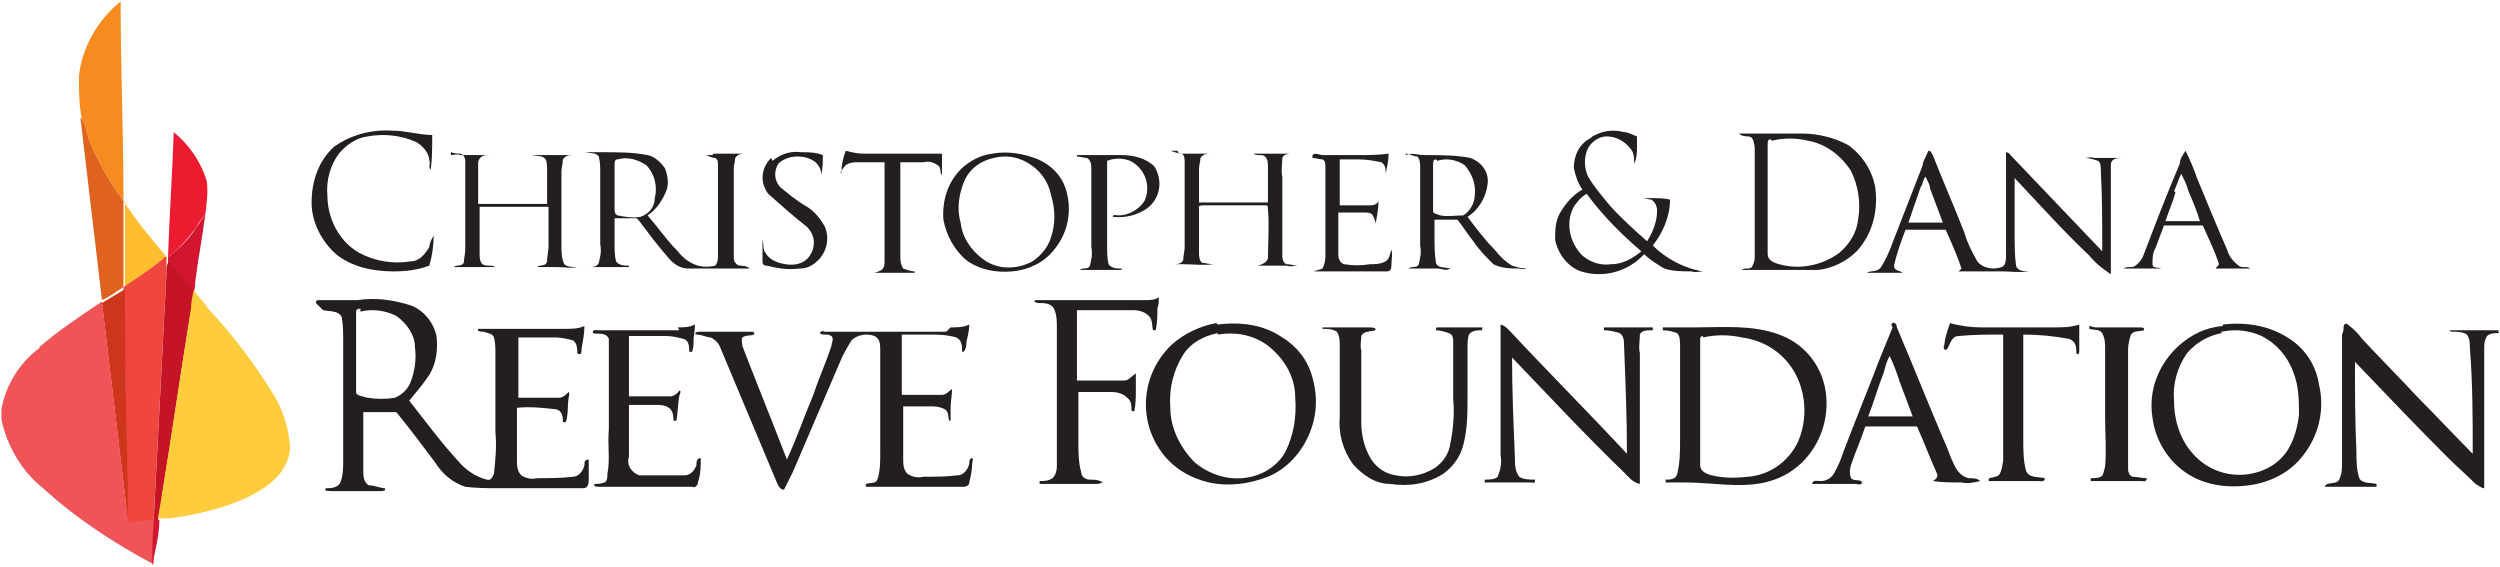
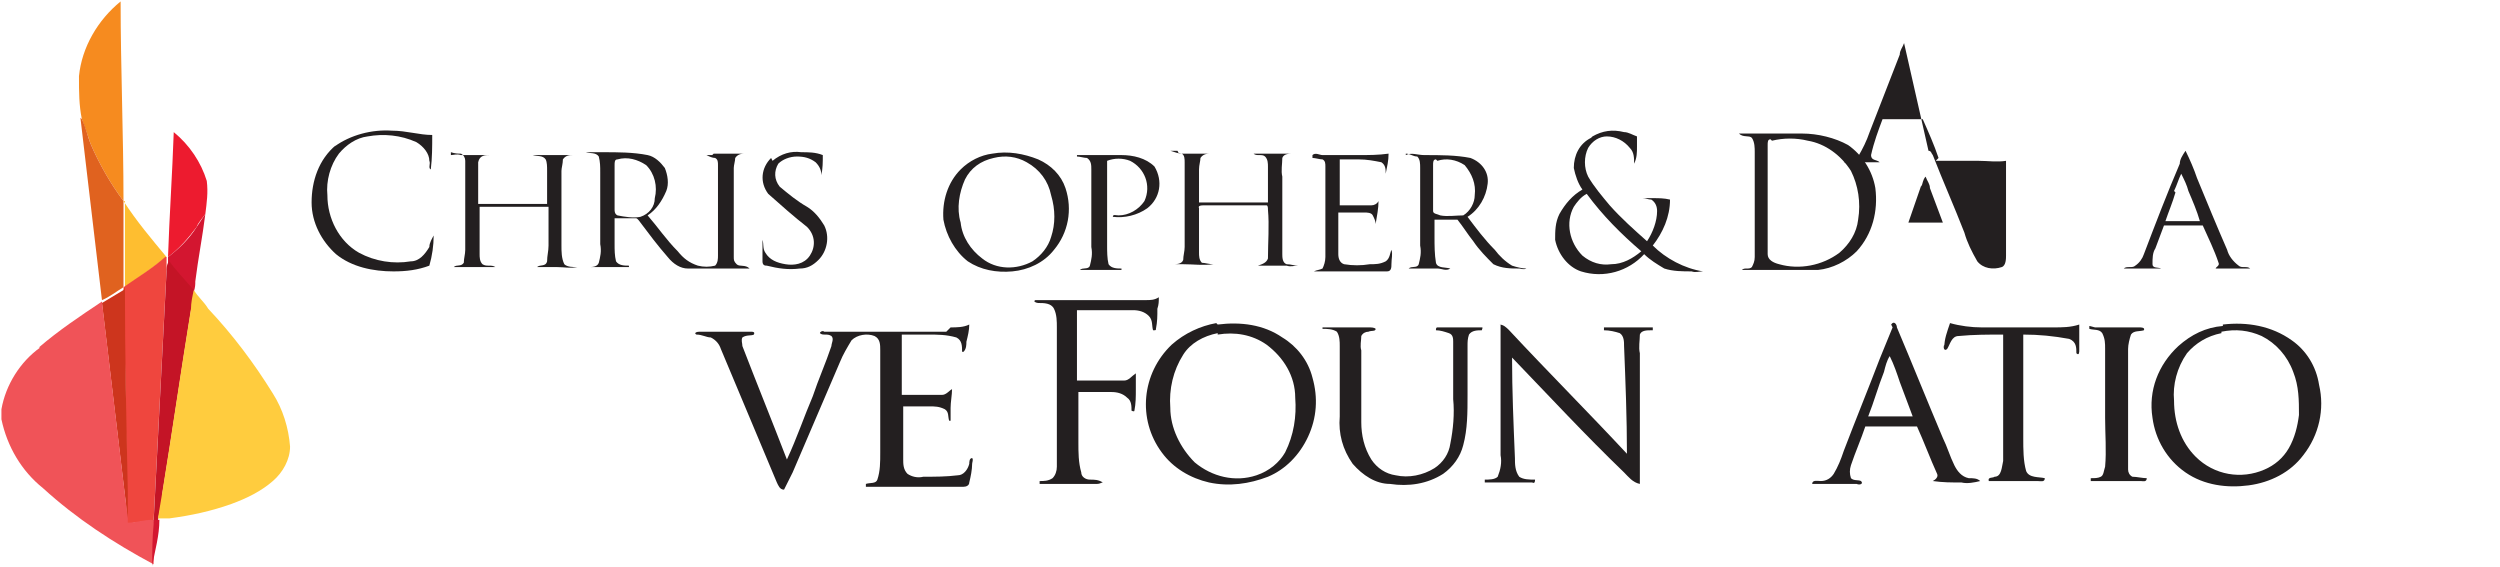
<svg xmlns="http://www.w3.org/2000/svg" version="1.1" viewBox="0 0 174.1 39.5">
  <defs>
    <style> .cls-1 { fill: #e0621f; stroke: #e0621f; } .cls-1, .cls-2, .cls-3, .cls-4, .cls-5, .cls-6, .cls-7, .cls-8, .cls-9, .cls-10, .cls-11 { stroke-miterlimit: 10.4; stroke-width: 0px; } .cls-2 { fill: #ed1b2f; stroke: #ed1b2f; } .cls-3 { fill: #ef463e; stroke: #ef463e; } .cls-4 { fill: #f68b1f; stroke: #f68b1f; } .cls-5 { fill: #ffcc3e; stroke: #ffcc3e; } .cls-6 { fill: #c41426; stroke: #c41426; } .cls-7 { fill: #231f20; stroke: #231f20; } .cls-8 { fill: #d31630; stroke: #d31630; } .cls-9 { fill: #f05358; stroke: #f05358; } .cls-10 { fill: #cd351d; stroke: #cd351d; } .cls-11 { fill: #febe30; stroke: #febe30; } </style>
  </defs>
  <g>
    <g id="Layer_1">
      <path class="cls-4" d="M5.5,5.3c.2-2,1.3-3.9,2.9-5.2,0,4.6.2,9.3.2,13.9-.9-1.2-1.7-2.6-2.3-4-.2-.6-.4-1.2-.6-1.7-.2-1-.2-1.9-.2-2.9Z" />
      <path class="cls-1" d="M5.7,8.3c.3.6.4,1.2.6,1.7.6,1.4,1.4,2.8,2.3,4h0c0,2,0,4,0,6-.5.3-1,.7-1.5.9-.5-4.2-1-8.5-1.5-12.7Z" />
      <path class="cls-7" d="M23.3,10.2c1.1-.8,2.6-1.2,4-1.1,1,0,1.9.3,2.8.3,0,.8,0,1.6-.1,2.4-.2-.1,0-.4-.1-.6,0-.5-.4-1-.9-1.3-1.1-.5-2.3-.6-3.4-.4-.8.1-1.5.6-2,1.2-.6.8-.9,1.9-.8,2.9,0,1.6.8,3.2,2.2,4,1.1.6,2.4.8,3.6.6.6,0,1-.5,1.3-1,0-.3.2-.6.3-.8,0,.7-.1,1.4-.3,2.1-.8.3-1.6.4-2.5.4-1.4,0-2.9-.3-4-1.2-1-.9-1.7-2.2-1.7-3.6,0-1.5.5-3,1.7-4h0Z" />
      <path class="cls-7" d="M110.9,9.5c.7-.4,1.4-.5,2.2-.3.3,0,.6.2.9.3,0,.2,0,.4,0,.7,0,.4,0,.8-.2,1.2,0-.4,0-.8-.3-1.1-.4-.5-1-.8-1.6-.8-.5,0-1,.3-1.3.8-.3.6-.3,1.4,0,2,.4.7,1,1.4,1.5,2,.8.9,1.7,1.7,2.6,2.5.4-.6.7-1.4.7-2.1,0-.3-.1-.6-.4-.8-.2,0-.4-.1-.6-.1.2,0,.5,0,.7,0,.4,0,.8,0,1.2.1,0,1.2-.5,2.3-1.2,3.2.9.9,2.2,1.6,3.5,1.8-.3,0-.5.1-.8,0-.6,0-1.3,0-1.9-.2-.5-.3-1-.6-1.4-1-1.1,1.2-2.8,1.7-4.4,1.2-.9-.3-1.6-1.2-1.8-2.2,0-.6,0-1.2.3-1.8.4-.7.9-1.3,1.6-1.7-.3-.4-.5-1-.6-1.5,0-.9.4-1.7,1.2-2.1h0ZM109.6,14.4c-.6,1.1-.3,2.5.6,3.4.6.5,1.3.7,2,.6.8,0,1.5-.4,2.1-.9-1.4-1.2-2.7-2.5-3.8-4-.4.2-.7.6-.9.9Z" />
      <path class="cls-2" d="M12.1,9.2c1.1.9,1.9,2.1,2.3,3.4.1.8,0,1.5-.1,2.3-.2.3-.5.6-.6.9-.6.8-1.2,1.5-2,2.1.1-2.9.3-5.8.4-8.7Z" />
      <path class="cls-7" d="M121,9.3c.7,0,1.3,0,2,0,.8,0,1.6,0,2.5,0,1.1,0,2.3.3,3.2.8,1,.7,1.7,1.8,1.9,3,.2,1.6-.2,3.2-1.3,4.4-.7.7-1.7,1.2-2.7,1.3-1.2,0-2.3,0-3.5,0-.6,0-1.2,0-1.8,0,.2-.2.5,0,.7-.2.1-.2.2-.4.2-.7,0-.8,0-1.7,0-2.6,0-1.6,0-3.1,0-4.7,0-.3,0-.7-.2-1-.2-.2-.6,0-.9-.3ZM123.3,9.7c-.2,0-.2.2-.2.4v4.6c0,1,0,2,0,3,0,.4.4.6.8.7,1.4.4,3,.1,4.2-.8.7-.6,1.2-1.4,1.3-2.3.2-1.2,0-2.4-.5-3.4-.7-1.1-1.8-1.9-3-2.1-.8-.2-1.7-.2-2.5,0Z" />
-       <path class="cls-7" d="M134.3,10.5c.2,0,.2.2.3.3.7,1.8,1.5,3.6,2.2,5.4.2.7.5,1.3.9,2,.4.5,1.1.6,1.7.4.3-.1.3-.6.3-.8v-6.6c0-.2,0-.4,0-.6.2,0,.3.2.5.4,2.1,2.2,4.1,4.3,6.2,6.5,0-1.9,0-3.8-.1-5.6,0-.3,0-.6-.2-.7-.3-.1-.6-.2-.9-.2.2,0,.4-.1.6,0,.4,0,.9,0,1.3,0,.2,0,.5,0,.7,0-.3,0-.8,0-.8.5,0,2.5,0,5.1,0,7.6-.6-.4-1.1-.8-1.5-1.3-1.8-1.7-3.5-3.6-5.2-5.4,0,1.3,0,2.7,0,4,0,.7,0,1.4.1,2.1.1.4.6.4.9.4h0c-.6.1-1.3,0-1.9,0-1,0-2,0-3,0l.2-.2c-.3-.9-.7-1.8-1.1-2.7-.9,0-1.9,0-2.8,0-.3.8-.6,1.6-.8,2.5,0,.4.4.3.6.5-.4,0-.8,0-1.2,0-.4,0-.9,0-1.3,0,.3-.2.7,0,1-.4.3-.5.6-1.1.8-1.7.7-1.8,1.4-3.6,2.1-5.4,0-.3.2-.5.3-.8ZM133.8,12.9c-.3.9-.6,1.7-.9,2.6.8,0,1.6,0,2.4,0-.3-.8-.6-1.6-.9-2.4,0-.3-.2-.5-.3-.8-.2.2-.2.5-.3.7h0Z" />
+       <path class="cls-7" d="M134.3,10.5c.2,0,.2.2.3.3.7,1.8,1.5,3.6,2.2,5.4.2.7.5,1.3.9,2,.4.5,1.1.6,1.7.4.3-.1.3-.6.3-.8v-6.6h0c-.6.1-1.3,0-1.9,0-1,0-2,0-3,0l.2-.2c-.3-.9-.7-1.8-1.1-2.7-.9,0-1.9,0-2.8,0-.3.8-.6,1.6-.8,2.5,0,.4.4.3.6.5-.4,0-.8,0-1.2,0-.4,0-.9,0-1.3,0,.3-.2.7,0,1-.4.3-.5.6-1.1.8-1.7.7-1.8,1.4-3.6,2.1-5.4,0-.3.2-.5.3-.8ZM133.8,12.9c-.3.9-.6,1.7-.9,2.6.8,0,1.6,0,2.4,0-.3-.8-.6-1.6-.9-2.4,0-.3-.2-.5-.3-.8-.2.2-.2.5-.3.7h0Z" />
      <path class="cls-7" d="M151.8,11.4c0-.3.2-.6.4-.9.3.6.6,1.3.8,1.9.7,1.7,1.4,3.4,2.1,5,.1.4.4.8.8,1.1.2.2.6,0,.8.2-.8,0-1.6,0-2.4,0,0-.1.3-.2.2-.4-.3-.9-.7-1.7-1.1-2.6-.9,0-1.8,0-2.7,0-.2.5-.4,1.1-.6,1.6-.2.3-.2.7-.2,1.1,0,.3.4.2.6.3-.4,0-.8,0-1.2,0-.5,0-.9,0-1.4,0,.2-.2.6,0,.8-.2.3-.2.5-.5.6-.8.8-2.1,1.6-4.2,2.5-6.3ZM151.5,13.4c-.2.7-.5,1.4-.7,2,.8,0,1.6,0,2.4,0-.2-.7-.5-1.4-.8-2.1-.1-.4-.3-.8-.5-1.2-.2.4-.3.8-.5,1.2Z" />
      <path class="cls-7" d="M53.8,11.2c.6-.5,1.3-.7,2-.6.5,0,1,0,1.5.2,0,.5,0,.9-.1,1.4,0-.3-.1-.6-.4-.9-.4-.3-.8-.4-1.3-.4-.5,0-1,.2-1.3.5-.3.5-.3,1.1.1,1.6.6.5,1.2,1,1.9,1.4.5.3.9.8,1.2,1.3.4.8.2,1.8-.4,2.4-.4.4-.8.6-1.3.6-.8.1-1.5,0-2.3-.2-.1,0-.3,0-.3-.3,0-.5,0-1,0-1.5.1.3,0,.6.2.9.3.5.8.7,1.4.8.6.1,1.3,0,1.7-.6.4-.6.4-1.4-.2-2-.9-.7-1.8-1.5-2.7-2.3-.6-.8-.5-1.8.2-2.5h0Z" />
-       <path class="cls-7" d="M58.6,12c0-.5.1-1,.3-1.5.4.1.8.2,1.2.2h4.6c.3,0,.6,0,.9,0,0,.5,0,1,0,1.5-.2-.2,0-.5-.3-.7-.3-.2-.6-.3-1-.2-.5,0-1.1,0-1.6,0,0,2.2,0,4.3,0,6.5,0,.3,0,.6.2.9.3.1.5.2.8.2,0,0,0,0,0,.1-.5,0-.9,0-1.4,0-.5,0-1,0-1.5,0,.2,0,.4-.1.6-.2.2-.2.2-.4.2-.6,0-.8,0-1.5,0-2.3,0-1.5,0-3.1,0-4.6-.6,0-1.2,0-1.8,0-.3,0-.6,0-.9.2-.2.2-.3.4-.4.6h0Z" />
      <path class="cls-7" d="M69.1,10.7c1.1-.2,2.2,0,3.2.4.9.4,1.6,1.1,1.9,2,.5,1.5.2,3.1-.8,4.3-.7.9-1.8,1.4-2.9,1.5-1.1.1-2.2-.1-3.1-.7-.9-.7-1.5-1.8-1.7-2.9-.1-1.3.3-2.6,1.2-3.5.6-.6,1.4-1,2.2-1.1ZM69.2,11c-.9.2-1.6.7-2,1.5-.4.9-.6,2-.3,3,.1,1,.7,1.9,1.5,2.5,1,.8,2.4.8,3.5.2.6-.4,1.1-1,1.3-1.7.3-.9.3-1.9,0-2.9-.2-1-.8-1.8-1.7-2.3-.7-.4-1.5-.5-2.3-.3h0Z" />
      <path class="cls-7" d="M31.4,10.8c.2,0,.4-.1.7,0,.6,0,1.2,0,1.7,0,.1,0,.2,0,.3,0-.3,0-.7,0-.8.5,0,1,0,1.9,0,2.9,1.6,0,3.2,0,4.8,0,0-.8,0-1.5,0-2.3,0-.3,0-.6-.1-.8-.2-.3-.6-.2-.9-.3.1,0,.2,0,.4,0,.7,0,1.3,0,2,0,.1,0,.3,0,.4,0-.2,0-.5,0-.7.3,0,.3-.1.6-.1.8,0,1.7,0,3.5,0,5.2,0,.4,0,.9.2,1.3.2.2.6.2.9.2h0c-.5.1-.9,0-1.4,0s-.9,0-1.4,0c.2-.2.6,0,.7-.4,0-.4.1-.7.1-1.1,0-.9,0-1.8,0-2.7-.1,0-.3,0-.4,0-1.1,0-2.2,0-3.2,0-.4,0-.8,0-1.2,0,0,1.1,0,2.2,0,3.3,0,.2,0,.5.2.7.3.2.6,0,.9.2-.5,0-1.1,0-1.6,0-.4,0-.9,0-1.3,0,.2-.2.5,0,.7-.3,0-.3.1-.6.1-.9,0-1.3,0-2.7,0-4,0-.7,0-1.5,0-2.2,0-.2-.1-.4-.3-.5-.2,0-.4,0-.7-.1h0Z" />
      <path class="cls-7" d="M49.7,10.7c.6,0,1.2,0,1.8,0,.1,0,.3,0,.4,0-.2,0-.5,0-.7.3,0,.2-.1.5-.1.7v3.9c0,.8,0,1.5,0,2.3,0,.2,0,.3.2.5.2.2.6,0,.9.3-.7,0-1.4,0-2.2,0-.7,0-1.4,0-2.1,0-.5,0-1-.3-1.4-.8-.7-.8-1.3-1.6-1.9-2.4,0,0-.2-.3-.3-.3-.5,0-1,0-1.5,0,0,.6,0,1.2,0,1.8,0,.4,0,.8.1,1.2.2.3.6.3.9.3,0,0,0,0,0,.1-.7,0-1.4,0-2.1,0-.2,0-.5,0-.7,0,.2,0,.6,0,.7-.3.1-.4.2-.8.1-1.3,0-1.7,0-3.3,0-5,0-.4,0-.7-.1-1.1-.2-.3-.6-.2-.9-.3.4,0,.8,0,1.2,0,1,0,2.1,0,3.1.2.5.1.9.5,1.2.9.2.5.3,1.1.1,1.6-.3.7-.7,1.3-1.3,1.7.7.8,1.3,1.7,2.1,2.5.4.5.8.8,1.4,1,.4.1.8.1,1.2,0,.2-.2.2-.5.2-.7,0-1.3,0-2.6,0-3.9,0-.8,0-1.6,0-2.4,0-.2,0-.4-.2-.5-.2,0-.4-.1-.6-.2.1,0,.2,0,.4,0ZM43,11.1c-.2,0-.2.2-.2.4v3.1c0,.1,0,.3.2.4.5.1,1.1.2,1.6.1.6-.2,1-.7,1-1.3.2-.8,0-1.7-.6-2.3-.6-.4-1.3-.6-2-.4h0Z" />
      <path class="cls-7" d="M75,10.8c.1,0,.2,0,.4,0,.9,0,1.8,0,2.7,0,.8,0,1.7.2,2.3.8.6,1,.4,2.2-.5,2.9-.7.5-1.6.7-2.4.6,0-.2.2-.1.4-.1.7,0,1.4-.4,1.8-1,.5-1.1,0-2.3-1-2.8,0,0,0,0,0,0-.5-.2-1.1-.2-1.6,0,0,2,0,4,0,5.9,0,.4,0,.9.1,1.3.2.3.6.3.9.3,0,0,0,0,0,.1-.5,0-1,0-1.5,0-.5,0-.9,0-1.4,0,.2-.2.6,0,.7-.3.1-.4.2-.8.1-1.3v-5.4c0-.3,0-.6-.3-.8-.2,0-.5-.1-.7-.1h0Z" />
      <path class="cls-7" d="M82.1,10.7c.6,0,1.3,0,1.9,0,.1,0,.2,0,.3,0-.2,0-.5,0-.7.3,0,.2-.1.5-.1.8,0,.8,0,1.6,0,2.3,1.6,0,3.2,0,4.8,0,0-.8,0-1.7,0-2.5,0-.2,0-.5-.2-.7-.2-.2-.6,0-.8-.2.6,0,1.2,0,1.8,0,.3,0,.6,0,.9,0-.2,0-.6,0-.7.3,0,.4-.1.9,0,1.3,0,1.8,0,3.6,0,5.4,0,.2,0,.6.3.7.3,0,.5.1.8.1-.3,0-.5.1-.8,0-.7,0-1.4,0-2,0h0c.3-.1.6-.2.7-.5,0-1.1.1-2.3,0-3.4,0-.1,0-.3-.1-.3-1.5,0-2.9,0-4.4,0-.1,0-.4,0-.3.2,0,1,0,2.1,0,3.1,0,.2,0,.5.2.7.2,0,.5.1.8.1h0c-.7.1-1.4,0-2.1,0-.2,0-.5,0-.7,0,.2,0,.6,0,.7-.3,0-.3.1-.6.1-.9,0-2,0-4,0-5.9,0-.2,0-.5-.2-.6-.2,0-.5-.1-.8-.2.2,0,.3,0,.5,0h0Z" />
      <path class="cls-7" d="M91.4,10.8c.2-.2.5,0,.7,0,.8,0,1.7,0,2.5,0,.7,0,1.4,0,2.1-.1,0,.5-.1.9-.2,1.4,0-.3,0-.6-.3-.8-.5-.1-1-.2-1.6-.2-.4,0-.9,0-1.3,0,0,1.1,0,2.1,0,3.2.7,0,1.4,0,2.2,0,.2,0,.4-.1.5-.3,0,.5-.1,1-.2,1.6,0-.2-.1-.4-.2-.6-.1-.2-.4-.2-.6-.2-.6,0-1.2,0-1.8,0,0,1,0,1.9,0,2.9,0,.3.1.6.4.7.6.1,1.2.1,1.8,0,.4,0,.7,0,1.1-.2.3-.2.3-.6.4-.8.1.3,0,.6,0,1,0,.2,0,.5-.3.5-1.2,0-2.5,0-3.7,0-.5,0-1,0-1.4,0,.2-.1.4-.1.6-.2.1-.2.2-.5.2-.8,0-1.4,0-2.7,0-4.1,0-.7,0-1.5,0-2.2,0-.2,0-.4-.2-.5-.2,0-.5-.1-.7-.1h0Z" />
      <path class="cls-7" d="M97.9,10.8c.4-.2.8,0,1.3,0,1.1,0,2.2,0,3.2.2.8.3,1.3,1,1.2,1.8-.1.9-.6,1.8-1.4,2.3.6.8,1.2,1.6,1.9,2.3.3.4.7.8,1.2,1.1.3.1.7.2,1,.2-.2.1-.4,0-.5,0-.6,0-1.2,0-1.8-.3-.5-.5-1-1-1.4-1.6-.4-.5-.7-1-1.1-1.5-.5,0-1.1,0-1.6,0,0,.4,0,.8,0,1.2,0,.6,0,1.2.1,1.8.1.4.7.3,1,.4-.3.2-.6,0-.9,0-.7,0-1.3,0-2,0,.2-.2.6,0,.7-.3.1-.4.2-.8.1-1.3v-5.4c0-.3,0-.6-.2-.8-.3,0-.5-.2-.8-.2ZM100,11.1c-.2,0-.2.2-.2.4,0,1.1,0,2.2,0,3.2,0,.2.3.2.5.3.5.1,1.1,0,1.6,0,.5-.3.8-.9.8-1.4.1-.8-.2-1.5-.7-2.1-.6-.4-1.3-.5-1.9-.3h0Z" />
      <path class="cls-11" d="M8.6,14c.9,1.4,2,2.7,3,3.9-.9.7-1.9,1.4-2.9,2.1h0c0-2,0-4,0-6Z" />
      <path class="cls-8" d="M13.7,15.8c.2-.3.4-.6.6-.9-.2,1.6-.5,3.1-.7,4.7,0,.2,0,.4-.1.7h0c-.6-.6-1.2-1.3-1.7-2,0,.2,0,.4-.1.6,0-.3,0-.6,0-1,.8-.6,1.5-1.3,2-2.1Z" />
      <path class="cls-3" d="M11.6,17.9h0c0,.2,0,.6,0,.9-.3,5.8-.6,11.6-.9,17.4,0,0,0,.2,0,.3l-.2-.2c-.6,0-1.2.1-1.7.2v-.3c0-.7,0-1.3,0-2,0-4.7-.1-9.5-.2-14.2,1-.7,2-1.3,2.9-2.1Z" />
      <path class="cls-6" d="M11.8,18.2c.5.7,1.1,1.3,1.7,2,0,.5,0,.9-.2,1.4-.7,4.3-1.3,8.5-2,12.8,0,.6-.2,1.2-.3,1.8,0,0,0,.1,0,.1h-.3c.3-5.8.6-11.6.9-17.4,0-.2,0-.4.1-.6Z" />
      <path class="cls-10" d="M8.7,20h0c0,4.7.1,9.4.2,14.2,0,.7,0,1.3,0,2-.6-5-1.2-10.1-1.8-15.1,0,0,0,0,0,0,.5-.3,1-.6,1.5-.9Z" />
      <path class="cls-5" d="M13.5,20.2h0c.3.5.7.8,1,1.3,1.7,1.8,3.2,3.8,4.5,5.9.7,1.1,1.1,2.4,1.2,3.7,0,.9-.5,1.8-1.2,2.4-.8.7-1.8,1.2-2.9,1.6-1.4.5-2.8.8-4.3,1-.3,0-.5,0-.8,0,.1-.6.2-1.2.3-1.8.7-4.3,1.3-8.5,2-12.8,0-.4.1-.9.2-1.3Z" />
      <path class="cls-7" d="M79.8,20.9c.3,0,.6,0,.9-.2,0,.3,0,.5-.1.8,0,.5,0,.9-.1,1.4,0,.1,0,.1-.2.1-.1-.3,0-.7-.3-1-.3-.3-.7-.4-1.1-.4-1.3,0-2.6,0-3.9,0,0,1.6,0,3.3,0,4.9,1.1,0,2.2,0,3.3,0,.3,0,.5-.3.8-.5,0,.4,0,.7,0,1.1,0,.5,0,1-.1,1.5,0,.1-.2,0-.2,0,0-.3,0-.7-.3-.9-.3-.3-.7-.4-1.1-.4-.8,0-1.5,0-2.3,0,0,1.2,0,2.4,0,3.5,0,.7,0,1.4.2,2.1,0,.3.3.5.6.5.3,0,.6,0,.9.2-.1,0-.2.1-.4.1-.9,0-1.9,0-2.8,0-.4,0-.8,0-1.2,0v-.2c.3,0,.6,0,.9-.2.2-.2.3-.5.3-.8,0-.6,0-1.2,0-1.9v-7.8c0-.4,0-.9-.2-1.3-.2-.4-.7-.4-1.1-.4-.1,0-.4-.1-.2-.2.9,0,1.9,0,2.8,0,1.6,0,3.3,0,4.9,0h0Z" />
-       <path class="cls-7" d="M22,21.1c0-.1,0-.2.2-.2.9,0,1.8,0,2.7,0,1.3-.2,2.6,0,3.8.4.9.4,1.5,1.2,1.7,2.1.1.9,0,1.9-.5,2.7-.4.6-.9,1.2-1.4,1.8,1.1,1.4,2.2,2.9,3.4,4.2.5.6,1.2,1.1,2,1.3.3.1.4-.2.5-.4.1-1,.2-1.9.1-2.9v-5.5c0-.4,0-.7-.1-1.1-.1-.3-.5-.3-.7-.4-.2,0-.5,0-.4-.2.2,0,.5,0,.8,0,1.8,0,3.5,0,5.3,0,.4,0,.9,0,1.3-.2,0,.5-.1,1-.2,1.6,0,.2,0,.5-.3.3,0-.3,0-.7-.3-.9-.4-.1-.8-.2-1.2-.2-.9,0-1.8,0-2.6,0,0,1.4,0,2.8,0,4.2.9,0,1.9,0,2.8,0,.3,0,.5-.2.7-.4.1.1,0,.3,0,.4-.1.6,0,1.1-.2,1.7h-.2c0-.3,0-.8-.5-.9-.9-.1-1.8-.2-2.7-.1,0,1.2,0,2.4,0,3.6,0,.4,0,.8.3,1.1.3.2.7.3,1.1.2.8,0,1.7,0,2.5-.1.4,0,.7-.4.8-.8,0-.2,0-.4.3-.4,0,.4,0,.9,0,1.3,0,.3,0,.7-.4.7-1.1,0-2.3,0-3.4,0-.8,0-1.6,0-2.3,0-.8,0-1.7,0-2.5-.1-.9-.3-1.6-.9-2.1-1.7-.9-1.2-1.8-2.4-2.7-3.5-.8,0-1.5,0-2.3,0,0,1.4,0,2.7,0,4.1,0,.3,0,.8.4,1,.4,0,.8.2,1.1.2.1.2-.2.2-.3.2-1.1,0-2.3,0-3.4,0-.2,0-.6,0-.4-.2.3,0,.8,0,1-.4.2-.5.2-1,.2-1.6,0-2.7,0-5.5,0-8.2,0-.6,0-1.1-.1-1.7-.2-.5-.9-.4-1.3-.5h0ZM25.1,21.5c-.1,0-.3,0-.3.2,0,1.8,0,3.5,0,5.3,0,.1,0,.3,0,.4.2.2.5.2.8.3.6.1,1.3.1,1.9,0,.5-.2.9-.6,1.1-1.1.3-.8.4-1.6.3-2.4,0-.9-.6-1.7-1.3-2.2-.8-.4-1.7-.5-2.5-.3Z" />
      <path class="cls-9" d="M2.7,24.2c1.4-1.2,2.9-2.2,4.4-3.2.6,5,1.2,10.1,1.8,15.1v.3c.6,0,1.1-.2,1.7-.2l.2.2c0,1-.1,1.9-.1,2.9-2.8-1.5-5.4-3.2-7.7-5.3-1.5-1.2-2.5-2.9-2.9-4.8v-.7c.3-1.7,1.3-3.3,2.7-4.3h0Z" />
      <path class="cls-7" d="M131.7,22.6c.2-.3.4,0,.4.2,1.1,2.6,2.1,5.1,3.2,7.7.3.6.5,1.3.8,1.9.2.4.5.8,1,.9.3,0,.6,0,.8.2-.4.1-.9.2-1.3.1-.7,0-1.3,0-2-.1.2-.1.4-.3.3-.5-.5-1.1-.9-2.2-1.4-3.3-1.2,0-2.4,0-3.6,0-.3.9-.7,1.8-1,2.7-.1.3-.1.6,0,.9.2.2.5.1.7.2.2.2-.1.3-.3.2-.6,0-1.2,0-1.7,0-.5,0-.9,0-1.4,0,0-.3.4-.2.6-.2.4,0,.7-.2.9-.5.3-.5.5-1,.7-1.6.8-2.1,1.7-4.3,2.5-6.4.3-.7.6-1.5.9-2.2ZM131.2,25.9c-.4,1-.7,2.1-1.1,3.1,1,0,2.1,0,3.1,0-.3-.8-.6-1.6-.9-2.4-.2-.6-.4-1.2-.7-1.8-.2.3-.3.7-.4,1.1h0Z" />
      <path class="cls-7" d="M84.8,22.6c1.6-.2,3.2,0,4.5.9,1,.6,1.8,1.6,2.1,2.8.4,1.4.3,2.8-.3,4.1-.6,1.3-1.6,2.3-2.8,2.8-1.3.5-2.7.7-4.1.4-1.3-.3-2.5-1-3.3-2.1-1.7-2.3-1.4-5.5.7-7.5.9-.8,2-1.3,3.1-1.5ZM84.8,23.2c-1,.2-1.9.7-2.4,1.5-.7,1.1-1,2.4-.9,3.7,0,1.4.7,2.8,1.7,3.8,1.2,1,2.8,1.4,4.3.9.9-.3,1.6-.9,2-1.6.6-1.2.8-2.5.7-3.8,0-1.5-.8-2.8-2-3.7-1-.7-2.2-.9-3.4-.7h0Z" />
      <path class="cls-7" d="M104.4,22.6c.3,0,.5.2.7.4,2.7,2.9,5.5,5.7,8.2,8.6,0-2.5-.1-5-.2-7.5,0-.3,0-.7-.3-.9-.3-.1-.7-.2-1.1-.2,0,0,0-.2,0-.2.7,0,1.4,0,2.1,0,.4,0,.8,0,1.3,0,0,0,0,.1,0,.2,0,0,0,0-.1,0-.3,0-.7,0-.8.3,0,.4-.1.9,0,1.3,0,2.4,0,4.9,0,7.3,0,.6,0,1.2,0,1.8-.5-.1-.8-.5-1.1-.8-2.7-2.6-5.2-5.3-7.8-8,0,2.3.1,4.6.2,7,0,.4,0,.9.3,1.3.3.2.7.2,1.1.2,0,.1,0,.3-.2.2-.7,0-1.5,0-2.2,0-.4,0-.8,0-1.1,0,0,0,0-.1,0-.2.3,0,.7,0,.9-.2.2-.5.3-1,.2-1.5,0-2.9,0-5.7,0-8.6,0-.2,0-.4,0-.5h0Z" />
      <path class="cls-7" d="M135.4,24.2c0-.6.2-1.1.4-1.7.7.2,1.5.3,2.2.3h5c.6,0,1.2,0,1.8-.2,0,.6,0,1.2,0,1.8,0,.1,0,.4-.2.2,0-.4,0-.8-.5-1-1.1-.2-2.1-.3-3.2-.3,0,2.4,0,4.8,0,7.2,0,.8,0,1.6.2,2.3.2.5.9.4,1.3.5,0,.3-.3.2-.5.2-.8,0-1.7,0-2.5,0-.3,0-.6,0-.9,0-.1-.3.3-.2.4-.3.5,0,.5-.7.6-1.1,0-2.9,0-5.9,0-8.8-1,0-2.1,0-3.1.1-.5,0-.6.6-.8.9-.2.2-.3-.1-.2-.3h0Z" />
      <path class="cls-7" d="M154.8,22.6c1.7-.2,3.4.1,4.8,1.1,1,.7,1.7,1.8,1.9,3.1.4,1.7,0,3.5-1.1,4.9-.9,1.2-2.3,1.9-3.8,2.1-1.5.2-3.1,0-4.4-.9-1.3-.9-2.1-2.3-2.3-3.8-.3-1.9.4-3.7,1.8-5,.9-.8,1.9-1.3,3.1-1.4ZM154.7,23.2c-1,.2-1.8.7-2.4,1.4-.7,1-1,2.2-.9,3.3,0,1.5.5,2.9,1.5,3.9,1.3,1.3,3.2,1.6,4.8.9.7-.3,1.3-.8,1.7-1.5.4-.7.6-1.5.7-2.3,0-1,0-2-.4-3-.4-1.1-1.2-2-2.2-2.5-.9-.4-1.8-.5-2.8-.3h0Z" />
-       <path class="cls-7" d="M163.2,23c0-.2,0-.6.3-.4.4.3.7.6,1,1,1.3,1.4,2.6,2.7,3.9,4.1,1.3,1.3,2.5,2.6,3.8,3.9,0-2.5,0-4.9-.2-7.4,0-.3,0-.6-.2-.9-.3-.2-.7-.2-1-.2,0,0-.2,0-.2-.1,0,0,0,0,0,0,.4,0,.8,0,1.1,0,.8,0,1.5,0,2.3,0v.2c-.3,0-.6,0-.8.2-.2.3-.2.6-.2.9,0,2,0,3.9,0,5.9,0,1.3,0,2.5,0,3.8-.2,0-.4-.2-.6-.3-.6-.6-1.3-1.2-1.9-1.8-2.2-2.2-4.3-4.4-6.5-6.7,0,2.1,0,4.1.1,6.2,0,.6,0,1.3.2,1.9.2.4.8.3,1.2.4,0,0,0,.1,0,.2-.4,0-.8,0-1.3,0-.8,0-1.5,0-2.3,0,.1-.4.8-.1,1-.5.2-.4.2-.8.2-1.2,0-3,0-5.9,0-8.9Z" />
-       <path class="cls-7" d="M47.2,22.8c.4,0,.8,0,1.2-.2,0,.4-.1.8-.1,1.1,0,.3,0,.5-.1.8h-.2c0-.3,0-.8-.4-.9-.4-.1-.8-.2-1.2-.2-.9,0-1.7,0-2.6,0,0,1.4,0,2.8,0,4.2,1,0,1.9,0,2.9,0,.2,0,.5-.2.6-.4.2,0,0,.3,0,.4-.1.6-.1,1.2-.2,1.7h-.2c0-.3,0-.5-.2-.8-.2-.2-.5-.3-.8-.3-.7,0-1.4,0-2.1,0h0c0,1.2,0,2.4,0,3.6-.2.6.2,1.1.7,1.3.2,0,.4,0,.6,0,.9,0,1.7,0,2.6,0,.4,0,.7-.4.8-.7,0-.2,0-.5.3-.5,0,.6,0,1.1-.2,1.7,0,.2-.2.4-.4.3-1.6,0-3.2,0-4.8,0-.6,0-1.1,0-1.7,0-.1,0-.4,0-.3-.2.2,0,.4,0,.7-.1.2-.1.2-.4.2-.6.2-1,0-2,.1-3.1,0-1.5,0-2.9,0-4.4,0-.6,0-1.2,0-1.9-.2-.5-.8-.3-1.1-.4-.1-.3.3-.2.4-.2,1.9,0,3.7,0,5.6,0h0Z" />
      <path class="cls-7" d="M66.2,22.8c.4,0,.9,0,1.3-.2,0,.4-.1.8-.2,1.2,0,.2,0,.5-.2.7h-.1c0-.4,0-.8-.4-1-.7-.2-1.3-.2-2-.2-.6,0-1.2,0-1.8,0,0,1.4,0,2.8,0,4.2.9,0,1.9,0,2.8,0,.3,0,.5-.3.7-.4,0,.4-.1.9-.1,1.3,0,.3,0,.6,0,.9h-.1c-.1-.3,0-.6-.3-.8-.4-.2-.7-.2-1.1-.2-.6,0-1.2,0-1.8,0,0,1.2,0,2.4,0,3.7,0,.3,0,.7.3,1,.3.2.7.3,1.1.2.8,0,1.6,0,2.4-.1.4,0,.7-.4.8-.8,0-.1,0-.4.2-.4.1.1,0,.3,0,.4,0,.4-.1.9-.2,1.3,0,.2-.2.3-.4.3-1.7,0-3.3,0-5,0-.6,0-1.2,0-1.8,0v-.2c.3-.1.7,0,.8-.3.2-.6.2-1.2.2-1.9,0-2.4,0-4.7,0-7.1,0-.4,0-.8-.4-1-.5-.2-1.2-.1-1.6.3-.3.5-.6,1-.8,1.5-1.1,2.6-2.2,5.1-3.3,7.7-.2.4-.4.8-.6,1.2-.3,0-.4-.3-.5-.5-1.3-3.1-2.6-6.2-3.9-9.3-.1-.3-.3-.6-.7-.8-.3,0-.6-.2-1-.2-.2-.1,0-.2.2-.2.6,0,1.2,0,1.8,0,.6,0,1.2,0,1.8,0,.1,0,.3,0,.2.2-.2.1-.5,0-.8.2-.1.2,0,.4,0,.6,1,2.6,2.1,5.3,3.1,7.9.7-1.5,1.2-3,1.8-4.4.4-1.2.9-2.3,1.3-3.5,0-.2.2-.5,0-.7-.3-.2-.6,0-.8-.2,0-.1.2-.2.3-.1.6,0,1.3,0,1.9,0,1,0,1.9,0,2.9,0h3.7Z" />
      <path class="cls-7" d="M92.1,22.8c.2,0,.5,0,.7,0,.8,0,1.7,0,2.5,0,.2,0,.4,0,.5.1,0,.2-.3.1-.5.2-.2,0-.4.1-.5.3,0,.3-.1.7,0,1v5c0,.9.2,1.8.7,2.6.4.6,1,1,1.7,1.1.9.2,1.9,0,2.7-.5.6-.4,1-1,1.1-1.7.2-1,.3-2.1.2-3.1,0-1.3,0-2.7,0-4,0-.2,0-.5-.3-.6-.3-.1-.6-.2-.9-.2,0-.1,0-.2.1-.2.6,0,1.2,0,1.7,0,.5,0,.9,0,1.4,0,.1,0,0,.1,0,.2-.3,0-.7,0-.9.3-.1.3-.1.5-.1.8v3.4c0,1.2,0,2.4-.3,3.5-.2.8-.7,1.5-1.4,2-1.1.7-2.4.9-3.7.7-1,0-1.9-.6-2.6-1.4-.7-1-1-2.1-.9-3.3,0-1.6,0-3.3,0-4.9,0-.3,0-.7-.2-1-.3-.2-.7-.2-1-.2v-.2Z" />
-       <path class="cls-7" d="M115.8,22.8c.7,0,1.4,0,2.2,0,2,0,4-.2,5.9.5,1.4.5,2.5,1.6,3,3,.6,1.7.3,3.7-.8,5.2-.8,1.1-1.9,1.8-3.2,2.1-1.8.4-3.7,0-5.5,0-.5,0-.9,0-1.4,0,0,0,0-.1,0-.2.3,0,.7,0,.8-.4.2-.8.2-1.6.2-2.3,0-2.2,0-4.4,0-6.6,0-.3,0-.7-.2-.9-.3-.1-.6-.2-1-.2v-.2ZM118.6,23.4c0,0-.2,0-.2.2,0,1.9,0,3.9,0,5.8,0,1,0,2,0,3,0,.4.4.6.8.7.8.2,1.7.2,2.5.1,1.5-.1,2.8-1,3.5-2.4.7-1.6.6-3.5-.3-5-.8-1.3-2.1-2.1-3.6-2.3-.9-.2-1.8-.2-2.7,0h0Z" />
      <path class="cls-7" d="M145.9,22.8c.2,0,.5,0,.7,0,.8,0,1.6,0,2.4,0,.1,0,.4,0,.3.2-.3.1-.7,0-.9.3-.1.3-.2.7-.2,1,0,2.2,0,4.5,0,6.7,0,.6,0,1.1,0,1.7,0,.2.1.4.3.5.3,0,.7.1,1,.1,0,.3-.3.2-.4.2-.8,0-1.6,0-2.4,0-.4,0-.7,0-1.1,0v-.2c.3,0,.5,0,.7-.1.2-.1.2-.4.3-.7.1-1.1,0-2.3,0-3.4v-4.8c0-.4,0-.7-.2-1.1-.2-.3-.6-.2-.9-.3,0,0,0-.1,0-.2Z" />
      <path class="cls-8" d="M10.8,36.2h.3c0,1.1-.3,2.1-.5,3.2,0-1,0-1.9.1-2.9,0,0,0-.2,0-.3Z" />
    </g>
  </g>
</svg>